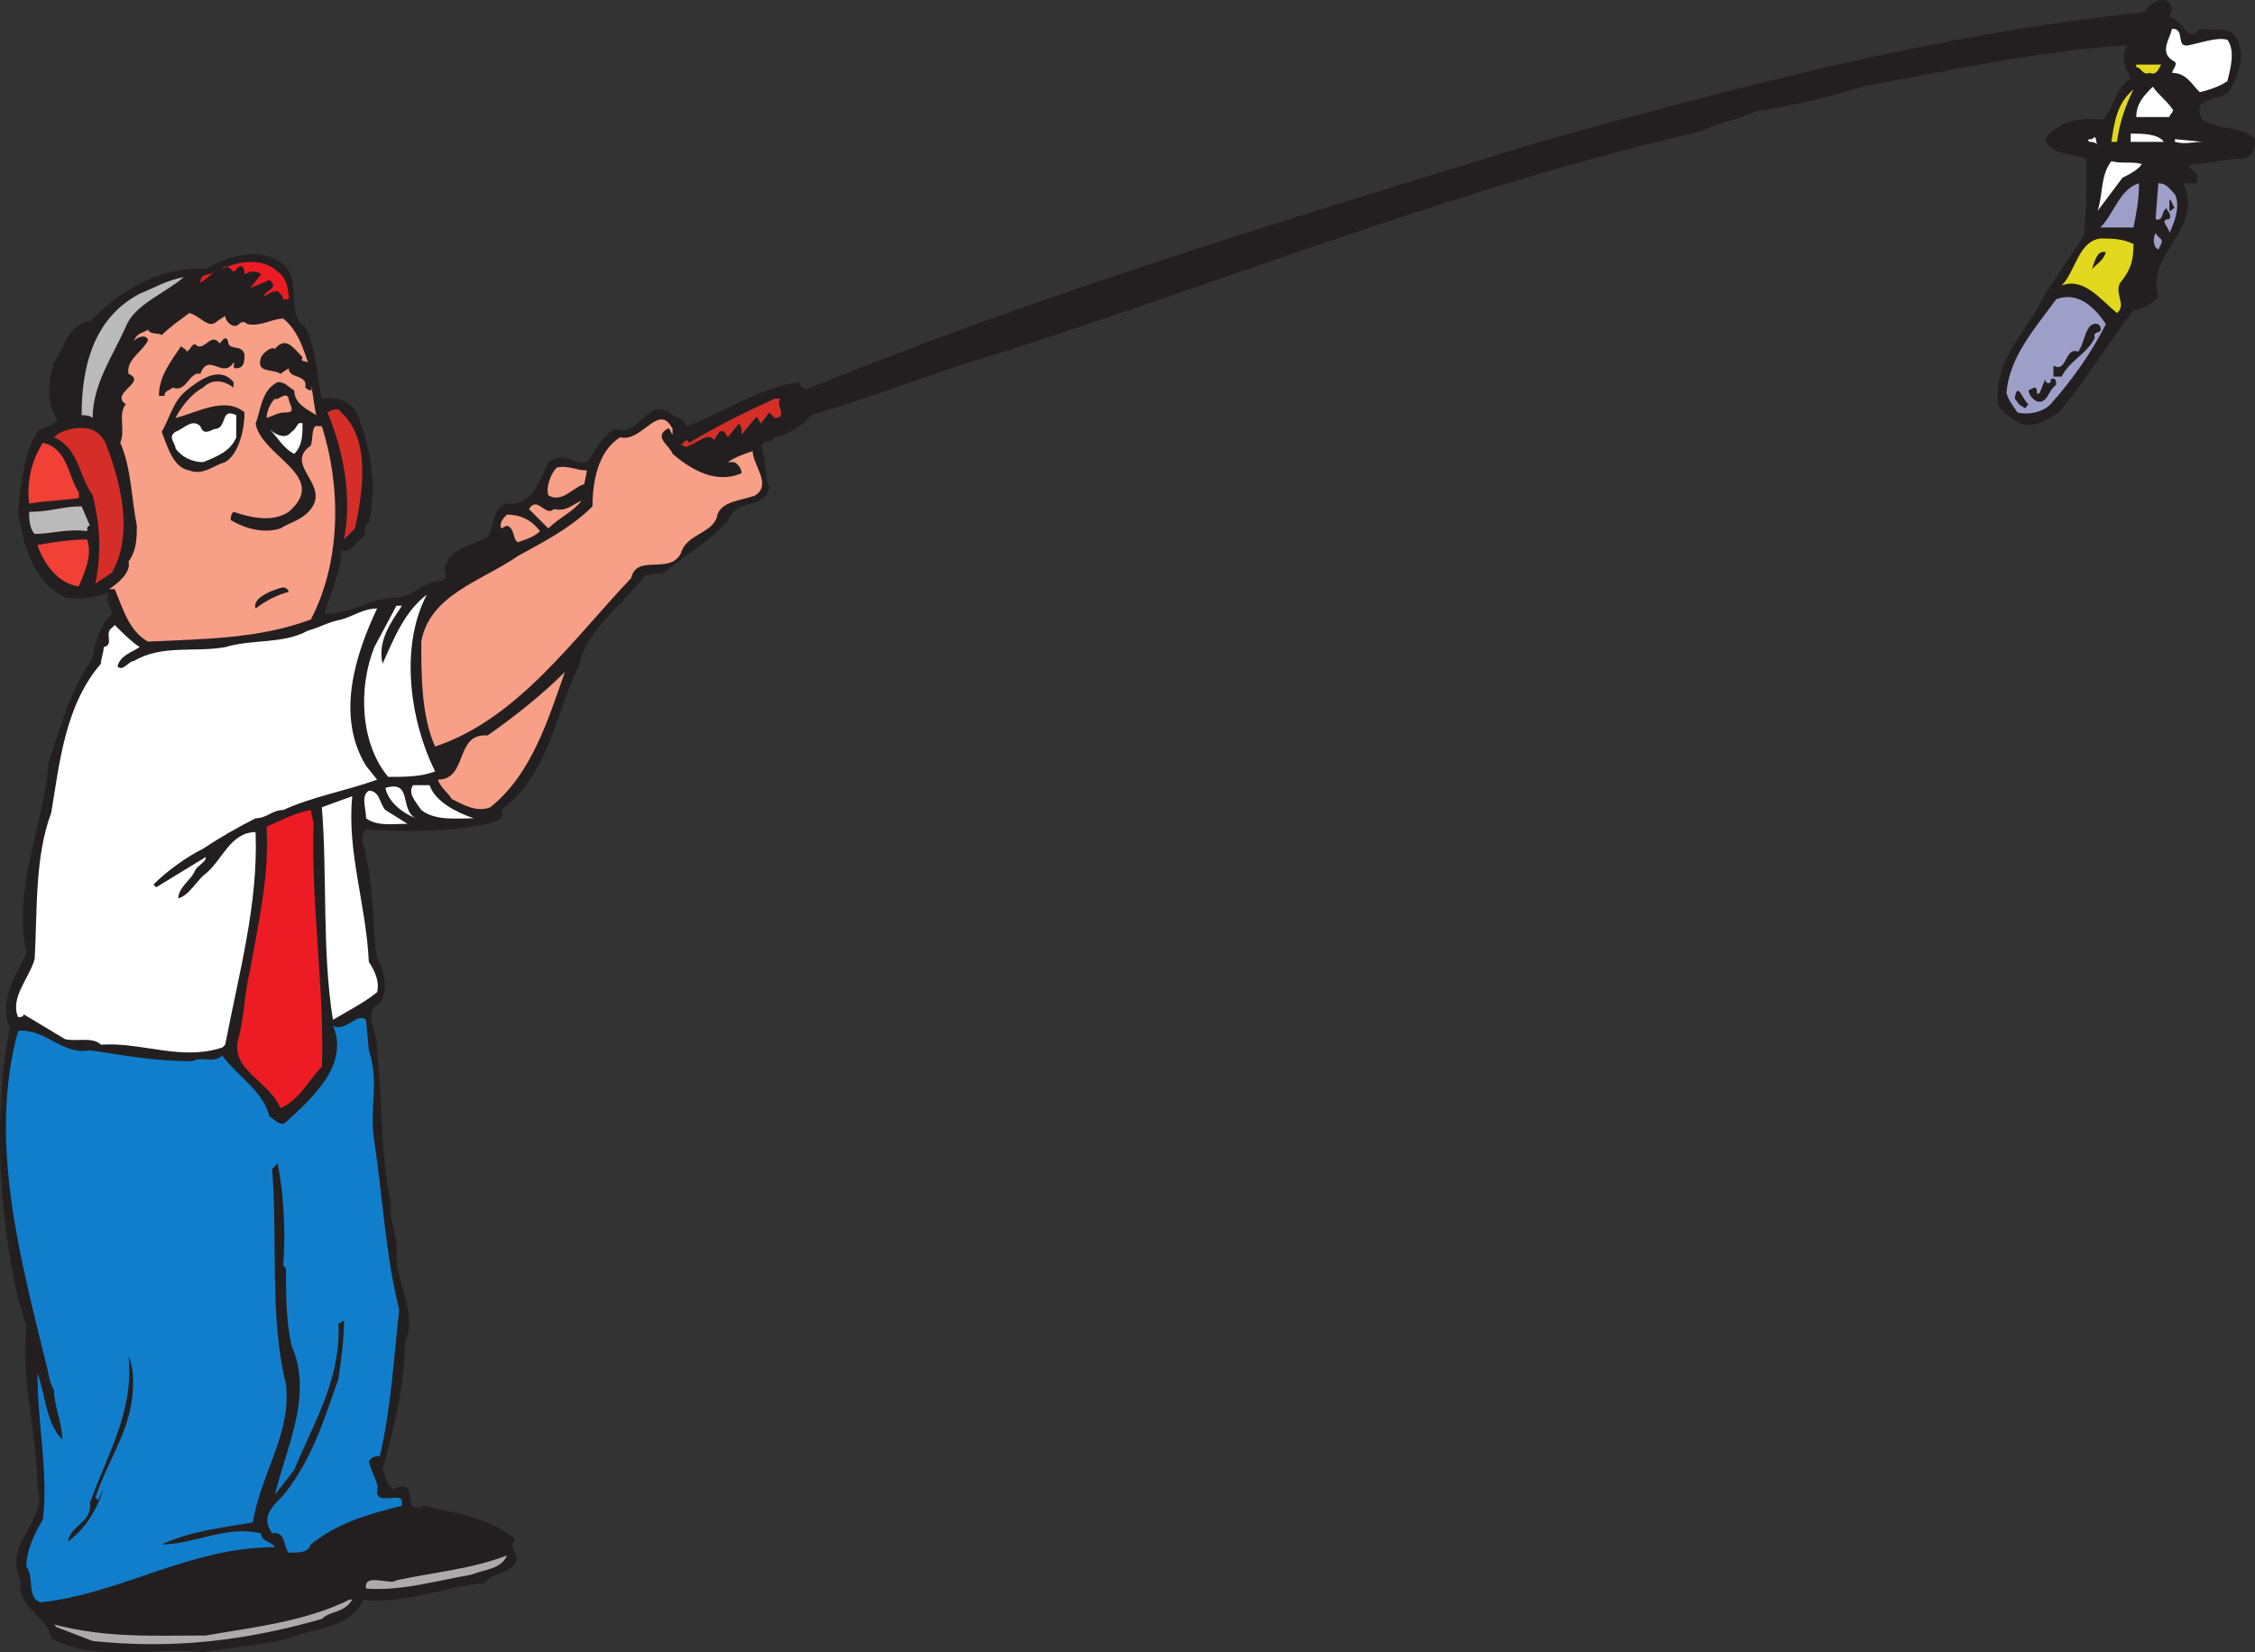
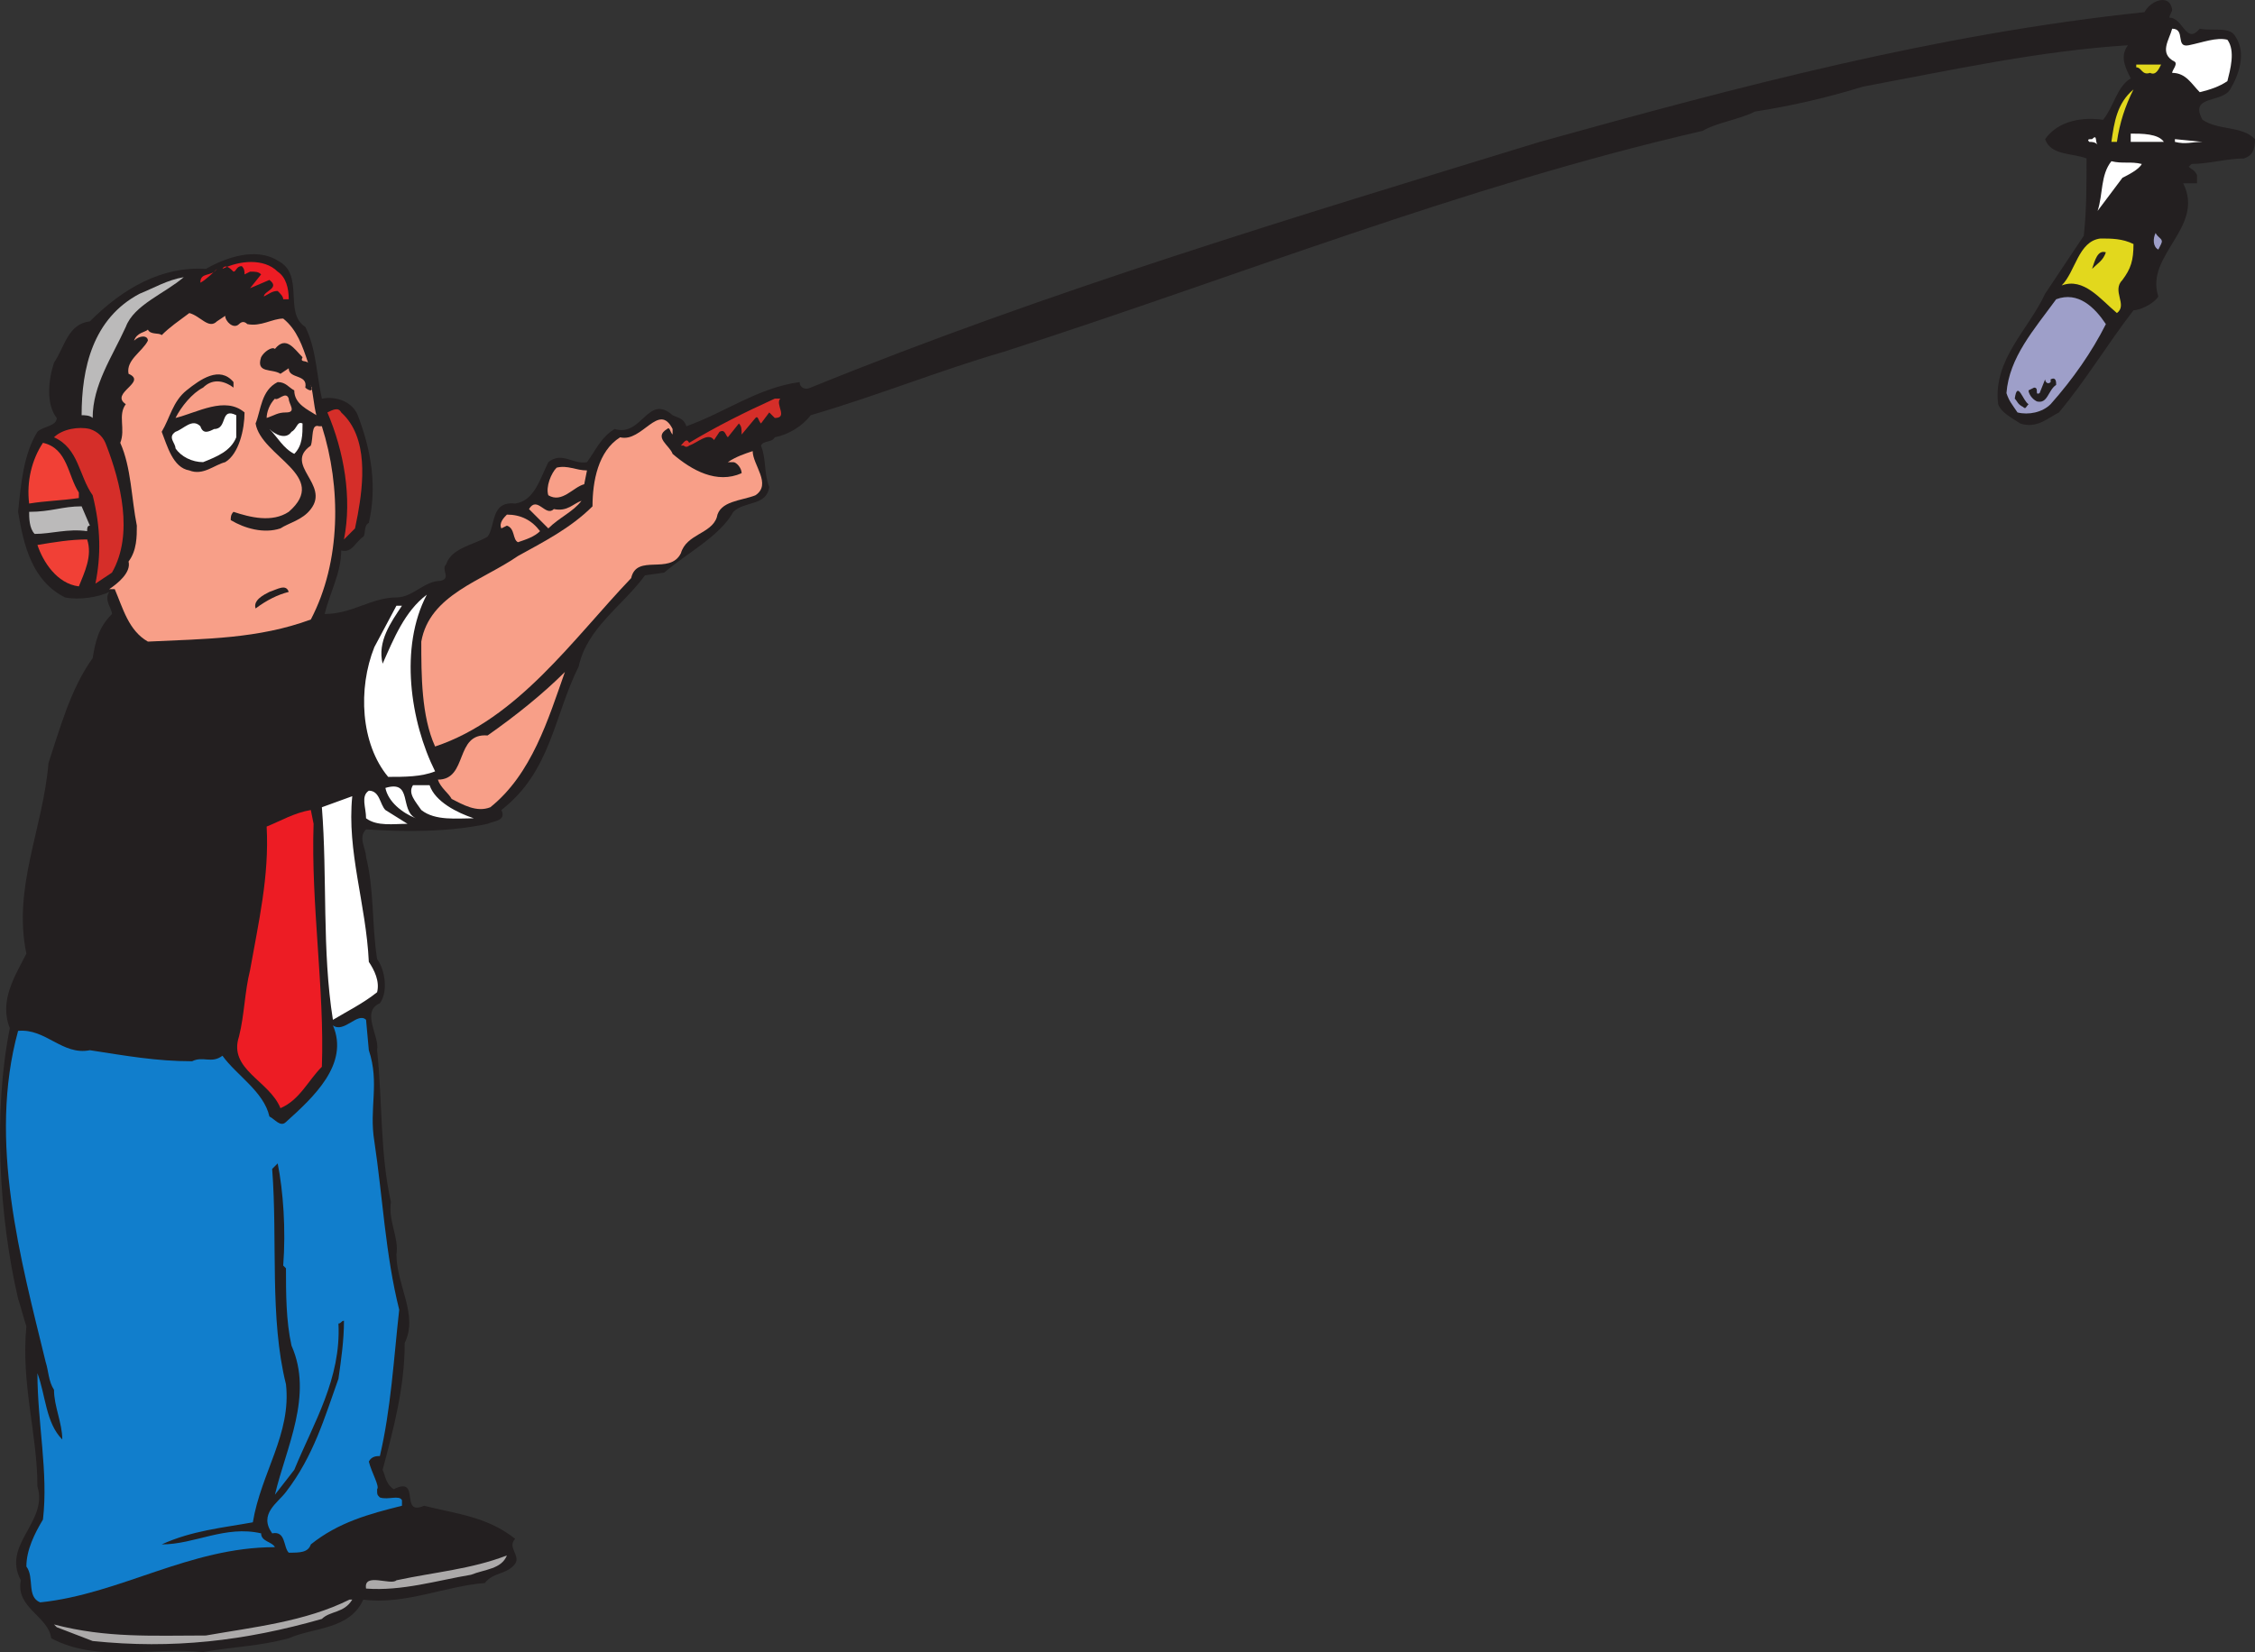
<svg xmlns="http://www.w3.org/2000/svg" width="612.415" height="448.898">
  <rect width="100%" height="100%" fill="#333333" stroke="none" />
  <path fill="#231f20" fill-rule="evenodd" d="M589.915 2.545c0 .75-.75 1.5-.75 2.25 3.75 0 4.5 7.5 8.25 3 3.75.75 8.25-.75 9.75 2.25 3 4.5.75 10.5-1.5 14.25s-11.25 1.5-7.5 8.25c4.5 3 10.5 1.5 14.25 5.25 0 3-.75 4.5-3 5.25-4.5 0-9.75 1.5-14.25 1.5l-.75.75c.75.75 1.5.75 2.25 2.25v2.25h-3.75c6 12-10.5 19.5-6.75 30.75-1.5 2.25-5.25 3.75-6.75 3.75-7.5 9.75-12.75 18.75-20.25 27.75-3 1.5-6 4.5-10.5 3-2.25-1.5-5.25-3-6-5.25-1.5-12 8.25-20.25 12.75-30l10.5-15.75c.75-6.75.75-13.5.75-21-3.75-1.5-9.75-.75-11.25-5.25 3.75-5.25 10.5-6 15.75-5.25 3-3.75 3.75-9 7.5-11.25-1.5-3-3-6-.75-9-24 1.5-48 6.75-72 11.25-9.75 3-19.5 5.25-29.25 6.75-4.5 2.25-10.5 3-14.25 5.25-65.25 15-126.75 39.75-189.75 60-18 5.25-34.5 12-52.5 17.25-2.25 3-6 5.25-9.75 6-.75 1.5-3 .75-3.75 2.25 1.5 3.75.75 7.5 2.25 11.25-.75 5.25-6.75 3.75-9.75 6.75-3.75 6.75-12.75 11.25-18.75 16.5l-5.25.75c-6 8.25-15.75 14.25-18 24.75-6.75 13.5-7.5 28.5-21 39 1.5 3-2.25 3-3.75 3.75-10.5 2.25-22.5 2.25-33 1.5-2.25 2.25 0 5.25 0 7.5 2.25 9 1.5 18 3 27.75 2.25 3 3 9 .75 12-5.25 2.25 0 9-.75 12.75 1.5 14.25.75 27.75 3.75 41.25-.75 5.25 2.25 9.75 1.5 14.25 0 8.25 6 16.5 2.25 24 0 12-3 23.25-6 34.5.75 1.5.75 3.75 3 5.25 7.5-3.75 1.5 7.5 8.25 4.5 9 2.25 17.25 3 24.75 9-2.25 2.25 1.5 4.5 0 6.75-2.25 3-6 2.25-8.25 5.25-10.5.75-21.75 6-33 4.5-3.75 8.25-13.5 7.5-20.25 10.5-8.25 2.25-15 2.25-23.25 3.75-14.25-1.5-28.5 3-41.25-3.75-.75-6-9.75-8.25-8.25-15.75-5.25-9.75 7.5-15.75 4.5-25.5 0-14.25-4.5-27.75-3-43.5-.75-2.25-1.5-5.25-2.25-7.5-5.25-22.5-6.75-51-2.25-73.5-3-7.5 1.5-14.25 4.5-20.25-3.75-18 4.5-33.75 6-51.75 3-9 6-20.25 12-28.5.75-4.5 1.5-8.25 5.25-12 0-1.5-2.25-3.75-.75-6-3 1.5-8.25 2.25-12 1.5-9-4.5-11.25-14.25-12.75-23.25.75-7.5 1.5-15.75 5.25-21.75 1.5-1.5 5.25-1.5 5.25-3.75-3-3.75-2.25-10.5-.75-15 3-4.5 3.75-10.5 9.75-11.25 9-9 19.5-15 31.5-14.25 5.25-3 13.5-6 19.5-2.25 7.5 3.75 1.5 14.25 7.5 18 3 6 3 12.75 4.5 19.5 3.75-.75 8.25.75 9.75 4.5 3.75 9.75 5.25 19.5 3 29.25-1.5.75-.75 3-1.5 3.75-2.25 1.5-3 4.5-6 3.75 0 6-3 11.25-4.5 17.25 7.5 0 12.75-4.5 19.5-4.5 4.5 0 7.5-4.5 12-4.5 3-.75 0-3 1.5-4.5 1.5-4.5 7.5-5.25 11.25-7.5 2.25-3 .75-9.75 7.5-9 5.25-.75 6.75-6.75 9-11.25 3.75-3 6.75.75 10.5 0 2.25-3 3.75-6.75 7.5-9 7.5 2.25 9-9.75 15.75-3.75 1.5.75 3 .75 3.75 3 10.5-3.75 19.5-10.5 30.75-12 0 1.5 1.5 2.25 3 1.5 64.5-26.25 132-46.5 198-66.75 54-15 107.25-29.25 164.25-35.25 1.5-3 6.75-5.25 7.5-.75" />
  <path fill="#231f20" fill-rule="evenodd" d="M584.665 7.795c0 .75.75 0 1.5 0-1.5 3.75.75 7.5-4.5 6.75-.75-2.25 2.25-6-2.25-7.5-1.5 2.25-4.5 1.5-7.5 2.25-22.5 3-44.25 8.25-66 11.25-22.5 7.5-45.75 11.25-68.25 18.75-25.5 6.75-51 13.5-75 22.5h-1.5c-19.5 6.75-39 13.5-58.5 21-18 4.5-35.25 12-53.25 17.25-11.25 5.25-23.25 7.5-33.75 12.75-.75-.75-1.5-1.5-1.5-3 20.25-9.75 42-15.75 63-23.25 4.5-3 11.25-3.75 16.5-6.75 12-2.25 21.75-8.25 33-11.25 7.5-1.5 15-5.25 23.25-6.75 12.75-3.75 24.75-7.5 37.5-12 62.25-18 126-35.25 192.75-43.5 1.5 0 4.5 0 4.5 1.5" />
  <path fill="#fff" fill-rule="evenodd" d="M594.415 12.295c3.75-.75 7.5-2.25 10.5-1.5 2.25 3 .75 8.25 0 11.25-2.25 1.5-4.5 2.25-7.5 3-2.25-2.25-3.75-5.25-7.5-5.25 0-.75 1.5-2.25.75-3-4.5-2.25-1.5-6-.75-9 3.75 0 .75 5.25 4.5 4.5" />
  <path fill="#e2d81d" fill-rule="evenodd" d="M586.915 17.545c-.75 1.5-1.5 3-3 2.25-2.25.75-2.25-1.5-3.75-1.5v-.75h6.75" />
-   <path fill="#fff" fill-rule="evenodd" d="M589.915 29.545c.75.75-.75 1.5-.75 2.25h-9c0-3.75 2.25-6 4.5-8.25 1.5 2.25 3.75 3.75 5.25 6" />
  <path fill="#e2d81d" fill-rule="evenodd" d="M574.915 38.545h-1.5c.75-5.25 1.5-10.5 6-14.25-2.25 4.5-3.75 9-4.5 14.25" />
  <path fill="#fff" fill-rule="evenodd" d="M587.665 38.545h-9v-2.25c3 0 7.5 0 9 2.25m-18 .75c-.75-.75-1.5-.75-2.25-.75-.75-.75 0-.75.75-.75 1.5-1.5.75.75 1.5 1.5m28.5-.75c-3 0-4.5.75-7.5 0v-.75l7.5.75m-16.5 6c-.75 1.5-3.75 3-5.25 3.75l-6.75 9c1.5-4.5.75-9.75 3.75-13.5 3 .75 5.25 0 8.25.75" />
-   <path fill="#9e9fc9" fill-rule="evenodd" d="M579.415 61.795h-9c3.75-3.75 5.25-10.5 10.5-12 0 4.5-.75 8.25-1.5 12m11.25-9c1.5 3 0 7.5-1.5 10.5 0-1.5-3-3.75 0-3.75.75-1.5-.75-2.25-.75-3-1.5.75-.75 3.75-3 3l.75-9.75c2.25 0 3 1.5 4.5 3" />
  <path fill="#231f20" fill-rule="evenodd" d="M590.665 56.545c-.75 0-.75.75-1.5.75v-3c.75 0 .75 1.5 1.5 2.25" />
  <path fill="#9e9fc9" fill-rule="evenodd" d="m586.915 66.295-.75 1.5c-1.5-.75-1.5-3-.75-4.5.75 1.5 2.25 1.5 1.5 3" />
  <path fill="#e2d81d" fill-rule="evenodd" d="M579.415 66.295c0 4.5-.75 6.75-3 9.75-3 3 1.5 6.75-1.5 9-4.5-3.75-9-9.75-15-7.5 3.75-3.75 4.5-12 10.5-12.75 3 0 6 0 9 1.5" />
  <path fill="#231f20" fill-rule="evenodd" d="M571.915 68.545c-.75 2.25-2.25 3-3.75 4.5.75-2.25 1.5-5.25 3.75-4.5" />
  <path fill="#ed1c24" fill-rule="evenodd" d="M75.415 73.795c2.25 1.5 3 4.5 3 7.5h-1.5c0-.75-.75-1.5-1.5-2.25-1.5 0-2.25.75-3.75 1.5 0-1.5 4.5-2.25 1.5-4.5l-5.25 2.25 3-3.75c-.75-.75-1.5-.75-3-.75l-1.5.75c0-.75 0-1.5-.75-2.25-1.5 0-1.5 1.5-2.25 1.5-.75-.75-2.25-2.25-3-.75 4.5-2.25 11.25-3 15 .75m-21 3c0-3 3-1.5 4.5-3.75-.75.75-3 3-4.5 3.75" />
  <path fill="#bbbaba" fill-rule="evenodd" d="M49.915 75.295c-5.25 4.5-13.5 7.5-15.75 13.5-3.75 8.25-9 15.75-9 24.75-.75-.75-2.25-.75-3-.75 0-12.75 3-26.25 15.75-33 3.75-1.5 7.5-3.75 12-4.5" />
  <path fill="#9e9fc9" fill-rule="evenodd" d="M571.915 88.045c-3.75 7.5-9 15-15 21.75-2.25 2.25-6 3-9 2.25-1.5-2.25-2.25-3-3-5.25.75-9.75 7.5-17.25 13.5-25.5 6-2.25 10.5 2.25 13.5 6.75" />
  <path fill="#f89f88" fill-rule="evenodd" d="m58.915 87.295 2.25-1.5c0 1.5 2.25 3.75 3.75 2.25.75-.75 1.5-.75 2.25 0 3.75.75 6.75-1.5 9.75-1.5 3.75 3 5.25 7.5 6.75 12-.75-.75-2.25 0-1.5-1.5-2.25-2.25-4.5-6-7.5-2.25-.75-.75-3 .75-3.75 2.25-1.5 4.5 3 3 5.25 4.5l2.25-1.5c0 3 5.25 1.5 4.5 5.25 0 0 .75.75 1.5.75.75-.75 0-.75 0-1.5.75 3 .75 5.25 1.5 8.25-2.25-1.5-6-3-6-6.75-1.5-.75-2.25-2.25-4.5-2.25-4.5 2.25-4.5 7.5-6 11.25 1.5 9 20.25 14.25 9 24-4.5 3-10.5 1.5-15 0-.75.75-.75 1.5-.75 2.25 3.75 2.25 9 3.75 13.5 2.25 2.25-1.5 6-2.25 8.25-5.25 5.25-6.75-7.5-12 0-17.25.75-2.25 0-6 2.25-5.25h.75c5.25 16.5 5.25 36.75-3 52.5-14.25 5.25-28.5 5.25-44.25 6-5.25-3-6.75-9-9-14.25h-1.5c2.25-1.5 6-4.5 5.25-7.5 2.25-3 2.25-6.75 2.25-9.75-1.5-7.5-1.5-15.75-4.5-22.5 1.5-3.75-.75-7.5 1.5-10.5-4.5-3 6-6 .75-8.25-.75-3.75 3.75-6 5.25-9 0-1.5-2.25-1.5-3.75 0 .75-2.25 3-2.25 3.75-3 .75 1.5 3 .75 3.75 1.5 2.25-2.25 4.5-3.75 7.5-6 3 .75 5.25 4.5 7.5 2.25" />
-   <path fill="#231f20" fill-rule="evenodd" d="M570.415 88.795c.75 2.25-2.25.75-1.5 3-2.25 4.5-6.75 6-9 10.5h-2.25v-3c3.75 2.25 3-5.25 6.75-3.75 1.5-2.25 1.5-4.5 3-6.75.75-.75 2.25-1.5 3 0m-504 7.5c0 1.5 0 3.75-2.25 3.75-1.5 0 0-1.5-.75-1.5-3 4.5-6.75-3-9 3-3-.75-3.75 5.25-7.5 3.75-.75.75-2.25.75-2.25 2.25h-1.5c0-5.25 3-9 6-13.5.75.75 1.5.75 1.5 1.5 1.5-.75 1.5-3 3-1.5 2.25.75 3.75-3.75 6-.75.75-.75 1.5-2.25 2.25-.75 0 3 3.75.75 4.5 3.75" />
  <path fill="#231f20" fill-rule="evenodd" d="M63.415 103.795v1.5c-3-2.25-6-2.25-8.25 0-3 1.5-6 5.25-7.5 8.25 6-1.5 13.5-6 18.75-1.5 0 4.5-1.5 11.25-5.25 13.5-3 .75-6 3.75-9.75 2.25-4.5-.75-6-6.75-7.5-10.5 2.25-3.75 3-8.25 6.75-11.25s9-6.75 12.75-2.25m493.5 0v-.75c1.5-.75 1.5.75 1.5 1.5-2.25 1.5-2.25 5.25-5.25 4.5-1.5-.75-2.25-2.25-2.25-3l1.5-.75c1.5 0 0 2.25 1.5 1.5l1.5-3.75c0 .75.75 1.5 1.5.75m-6 6c-.75.75-.75 1.5-1.5.75-1.5-.75-1.5-1.5-2.25-2.25.75-5.25 2.25.75 3.75 1.5" />
  <path fill="#f89f88" fill-rule="evenodd" d="M78.415 108.295c0 1.5 2.25 3.75-.75 3.75-2.25 0-3 .75-5.25 1.5 0-1.5.75-3.75 2.25-5.25.75.75 3-2.25 3.75 0" />
  <path fill="#d52e29" fill-rule="evenodd" d="M211.915 108.295c-1.5 1.5 2.25 5.25-1.5 5.25l-1.5-1.5-2.25 3c-.75-.75-.75-2.25-1.5-1.5l-3.75 4.5c0-1.5 0-2.25-.75-3l-3 3.75c-.75-.75-.75-2.25-2.25-1.5l-1.5 2.25c-1.5-2.25-4.5.75-6.75 1.5 0 0-.75.75-1.5 0h-.75c.75-.75 1.5-2.25 2.25-.75 7.5-4.5 15-8.25 23.25-12h1.5m-115.5 35.25-3 3c2.25-11.25 0-24-4.5-34.5 1.5-.75 3-1.5 3.75 0 7.5 6.75 6 19.5 4.5 27.75l-.75 3.75" />
  <path fill="#fff" fill-rule="evenodd" d="M64.165 118.795c-1.5 3.75-5.25 5.25-9 6.75-3 0-6-1.5-7.5-3.75 0-1.5-2.25-3 0-4.5 2.25-.75 4.5-3.75 6.75-1.5.75 2.25 2.25 1.5 3.75.75 3.75 0 1.5-6 6-3.75v6" />
  <path fill="#f89f88" fill-rule="evenodd" d="M182.665 116.545v1.5c-.75-.75-.75-2.25-1.5-1.5-3.75 2.25.75 4.5 1.5 6.75 5.25 4.5 12 8.25 18.75 5.25 0-1.5-1.5-3-2.25-3h-1.5c2.25-1.5 4.5-2.25 6.75-3 0 3.75 5.25 9 .75 12-3.75 1.5-9.75 1.5-10.5 6-1.5 4.5-8.25 4.5-9.75 9.75-3 6-12 0-13.5 6.75-15.75 16.5-30.75 38.25-53.25 45.75-3.75-8.25-3.75-19.5-3.75-28.5 2.25-12.75 16.5-16.5 26.25-23.25 6.75-3.75 14.25-7.5 20.25-13.5 0-6.75 1.5-15 7.5-18.75 6 1.5 10.5-9.75 14.25-2.25" />
  <path fill="#fff" fill-rule="evenodd" d="M82.165 115.045c0 3 0 6-2.25 8.25-3-1.5-4.5-4.5-6.75-6.75 1.5 1.5 4.5 3 6 .75 1.5-.75 1.5-3 3-2.25" />
  <path fill="#d52e29" fill-rule="evenodd" d="M28.915 121.045c3.75 9.75 7.5 24 1.5 34.5l-4.5 3c1.5-7.5 1.5-15-.75-24-3.75-5.25-3.75-12.75-10.5-15.75 2.25-2.25 6.75-3 9.75-2.25 2.25.75 3.75 2.25 4.5 4.5" />
  <path fill="#f14036" fill-rule="evenodd" d="M21.415 133.795v1.5c-5.25.75-9 .75-13.5 1.5-.75-6 .75-12 3.75-16.5 6.75 1.5 6.75 9 9.75 13.5" />
  <path fill="#f89f88" fill-rule="evenodd" d="m159.415 127.795-.75 3.75c-3 .75-6 5.25-9.75 3-.75-2.25.75-6 2.25-7.5 3-.75 5.25.75 8.25.75m-10.5 15.75-5.25-5.25c2.25-3.75 4.5 2.25 6.75 0 3.75.75 5.25-1.5 7.5-2.25-2.25 3-6 4.5-9 7.5" />
  <path fill="#bbbaba" fill-rule="evenodd" d="M24.415 142.795c-.75 0-.75.75-.75 1.5-5.25-.75-9.75.75-14.25.75-1.5-1.5-1.5-4.5-1.5-6 6 0 9-1.5 14.25-1.5l2.25 5.25" />
  <path fill="#f89f88" fill-rule="evenodd" d="M146.665 144.295c-1.5 1.5-3.75 2.25-6 3-1.5-.75-.75-3.75-3-4.5l-1.5.75c-.75-1.5.75-3 1.5-3.75 3.75 0 6.75 1.5 9 4.5" />
  <path fill="#f14036" fill-rule="evenodd" d="M23.665 146.545c1.5 4.5-.75 9-2.25 12.75-6-.75-9.75-6.75-11.25-11.25 4.5-.75 9-1.5 13.5-1.5" />
  <path fill="#231f20" fill-rule="evenodd" d="M78.415 160.795c-3 .75-6 2.25-9 4.5-.75-2.25 2.25-3.75 3.75-4.5 2.25-.75 4.5-2.25 5.25 0" />
  <path fill="#fff" fill-rule="evenodd" d="M118.165 209.545c-3.75 1.5-8.25 1.5-12.75 1.5-7.5-9-8.25-24-3.75-35.25l6-11.25h1.5c-3 4.5-6.75 9.75-5.25 15.75 3-6.75 6-14.25 12-18.75-7.5 14.25-4.5 34.5 2.25 48" />
-   <path fill="#fff" fill-rule="evenodd" d="M102.415 165.295c-6 12.75-11.25 29.25-3 42.75l3 3.75c-8.25 3-17.25 4.5-25.5 8.25-3 0-4.5 2.25-7.5 2.25-4.5 2.25-9.75 5.25-14.25 8.25-4.5 2.25-9.75 6-13.5 9.75l.75.75 13.5-8.25c0 1.5-2.25 2.25-3 3.75-.75 2.25-4.5 4.5-4.5 7.5 3-.75 5.25-5.25 7.5-6.75 4.5-3.75 6.75-11.25 13.5-11.25.75 19.5-4.5 38.25-8.25 57.75l-.75.75c-11.25 3.75-21.75-1.5-33-.75-2.25-2.25-6.75-.75-9.75-1.5l-11.25-6.75c0 .75-.75.75-1.5.75-2.25-5.25 3-10.5 4.5-15.75.75-13.5 0-27.75 4.5-39.75 2.25-13.5 3.75-29.25 13.5-40.5 0-1.5.75-3 .75-4.5 3-.75 0-3.75 2.25-5.25l.75-.75c2.25 2.25 4.5 4.5 6.75 6-2.25 1.5-5.25 2.25-6 5.25 1.5 1.5 3-1.5 4.5-1.5 7.5-4.5 16.5-2.25 24.75-3.75 7.5-2.25 15.75-.75 22.5-4.5 3-.75 5.25-2.25 9-3 3-.75 6-3 9.75-3" />
  <path fill="#f89f88" fill-rule="evenodd" d="M133.165 219.295c-3.75 1.5-7.5-.75-10.5-2.25-.75-1.5-3-3-3.75-5.25 8.25 0 4.5-12.75 13.5-12 7.5-5.25 15-11.25 21-17.25-4.5 12.75-9 27.75-20.25 36.75" />
  <path fill="#fff" fill-rule="evenodd" d="M116.665 213.295c1.5 4.5 7.5 7.5 12 9-4.5 0-10.5.75-14.25-2.25-1.5-2.25-3.75-4.5-2.25-6.75h4.5m-3.75 9c-3.75-1.5-7.5-4.5-8.25-8.25 7.5-2.25 3.75 6 8.25 8.25m-8.25-2.25 6 3.75c-3.75 0-8.25.75-11.25-1.5 0-3-1.5-6 .75-7.5 3 0 3 3.75 4.5 5.25m-4.5 41.25c1.5 2.25 3 5.25 2.25 8.25-3.75 3-8.25 5.25-12 7.5-3-18.75-1.5-39-3-57.75l8.25-3c-1.5 15 3.75 29.25 4.5 45" />
  <path fill="#ed1c24" fill-rule="evenodd" d="M85.165 223.795c-.75 21.75 3 45 2.25 66-3.75 3.75-6 9-11.25 11.25-3-7.5-14.25-10.5-11.25-19.5 1.5-6 1.5-12 3-18 2.25-12.75 5.25-25.5 4.5-39 3.75-1.5 7.5-3.75 12-4.5l.75 3.75" />
  <path fill="#117ecc" fill-rule="evenodd" d="M100.165 285.295c3 9 0 15.75 1.5 24.75 2.25 15 3 30.75 6.75 45.75-1.5 13.5-2.25 27-5.25 39.75-.75 0-2.25 0-3 1.5.75 3 3 6.75 2.25 7.5 0 1.5 0 1.5.75 2.25 2.25.75 5.25-.75 6 .75v1.5c-9 2.25-17.25 4.5-24.75 10.5-.75 2.25-3 2.25-6 2.25-1.5-1.5-.75-6-4.5-5.25-3.75-5.25 1.5-8.25 3.75-11.25 7.5-9.75 10.5-20.25 14.25-30.75.75-5.25 1.5-10.5 1.5-15.75-.75 0-.75.75-1.5.75.75 15-6.75 27-12 39.75l-5.25 6.75c3-12.75 10.5-27 4.5-40.5-1.5-6.75-1.5-14.25-1.5-21l-.75-.75c.75-9.75 0-20.25-1.5-27.75l-1.5 1.5c1.5 19.5-.75 40.5 3.75 58.5 1.5 13.5-6.75 24-9 37.5-8.25 1.5-16.5 2.25-24.75 6 9 0 17.25-5.25 27-3 0 2.25 3 2.25 3.75 3.75-23.25 0-42 12.75-63.75 15-3.75-1.5-1.5-6.75-3.75-9.75 0-4.5 2.25-9 4.5-12.75 1.5-12.75-1.5-26.25-1.5-39.75 2.25 6 2.25 13.5 6.75 18 0-4.5-2.25-9-2.25-13.5-1.5-2.25-1.5-5.25-2.25-7.5-6.75-27.75-15.75-60-7.5-90 7.5-.75 12 6.75 19.5 5.25 9.75 1.5 18 3 27.75 3 3-1.5 5.25.75 8.25-1.5 3.75 5.25 11.25 9.75 12.75 16.5 1.5.75 3 3 4.5 1.5 7.5-6.75 17.25-15.75 12.75-26.25 3 2.25 6.75-3.75 9-1.5l.75 8.25" />
-   <path fill="#231f20" fill-rule="evenodd" d="M35.665 381.295c-1.5 9-6.75 16.5-9.75 25.5l.75.75 1.5-3c-1.5 4.5-4.5 10.5-9.75 14.25.75-4.5 6.75-5.25 6-10.5 4.5-12.75 12-24.75 10.5-39.75 1.5 3 1.5 8.25.75 12.75m101.25 37.5c-4.5 3.75-10.5 3.75-15.75 5.25l-24 3c-3.75-2.25-8.25-3.75-12.75-5.25 13.5-6.75 30-16.5 44.25-6.75 3 .75 6 1.5 8.25 3.75" />
  <path fill="#acaaaa" fill-rule="evenodd" d="M137.665 422.545c-1.5 3.75-6 3.75-9.75 5.25-9 1.5-18.75 4.5-28.5 3.75-.75-4.5 6.75-.75 8.25-2.25 10.5-2.25 20.25-3 30-6.75" />
  <path fill="#231f20" fill-rule="evenodd" d="M95.665 430.045c-15.75 9-32.25 9.75-50.25 10.5-9-.75-19.5 0-28.5-2.25 7.5-2.25 15.75-6 23.25-8.25.75 0 1.5-.75 2.25-.75 15-5.25 29.25-7.5 44.25-3 2.25 2.25 6.75 1.5 9 3.75" />
  <path fill="#acaaaa" fill-rule="evenodd" d="M95.665 434.545c-2.25 3.75-6 3-8.25 5.25-21 6-40.5 8.25-62.25 6l-9.75-3.75-.75-.75c14.25 3.75 27 3 41.25 3 12.75-2.25 27-3.75 39-9.75h.75" />
</svg>